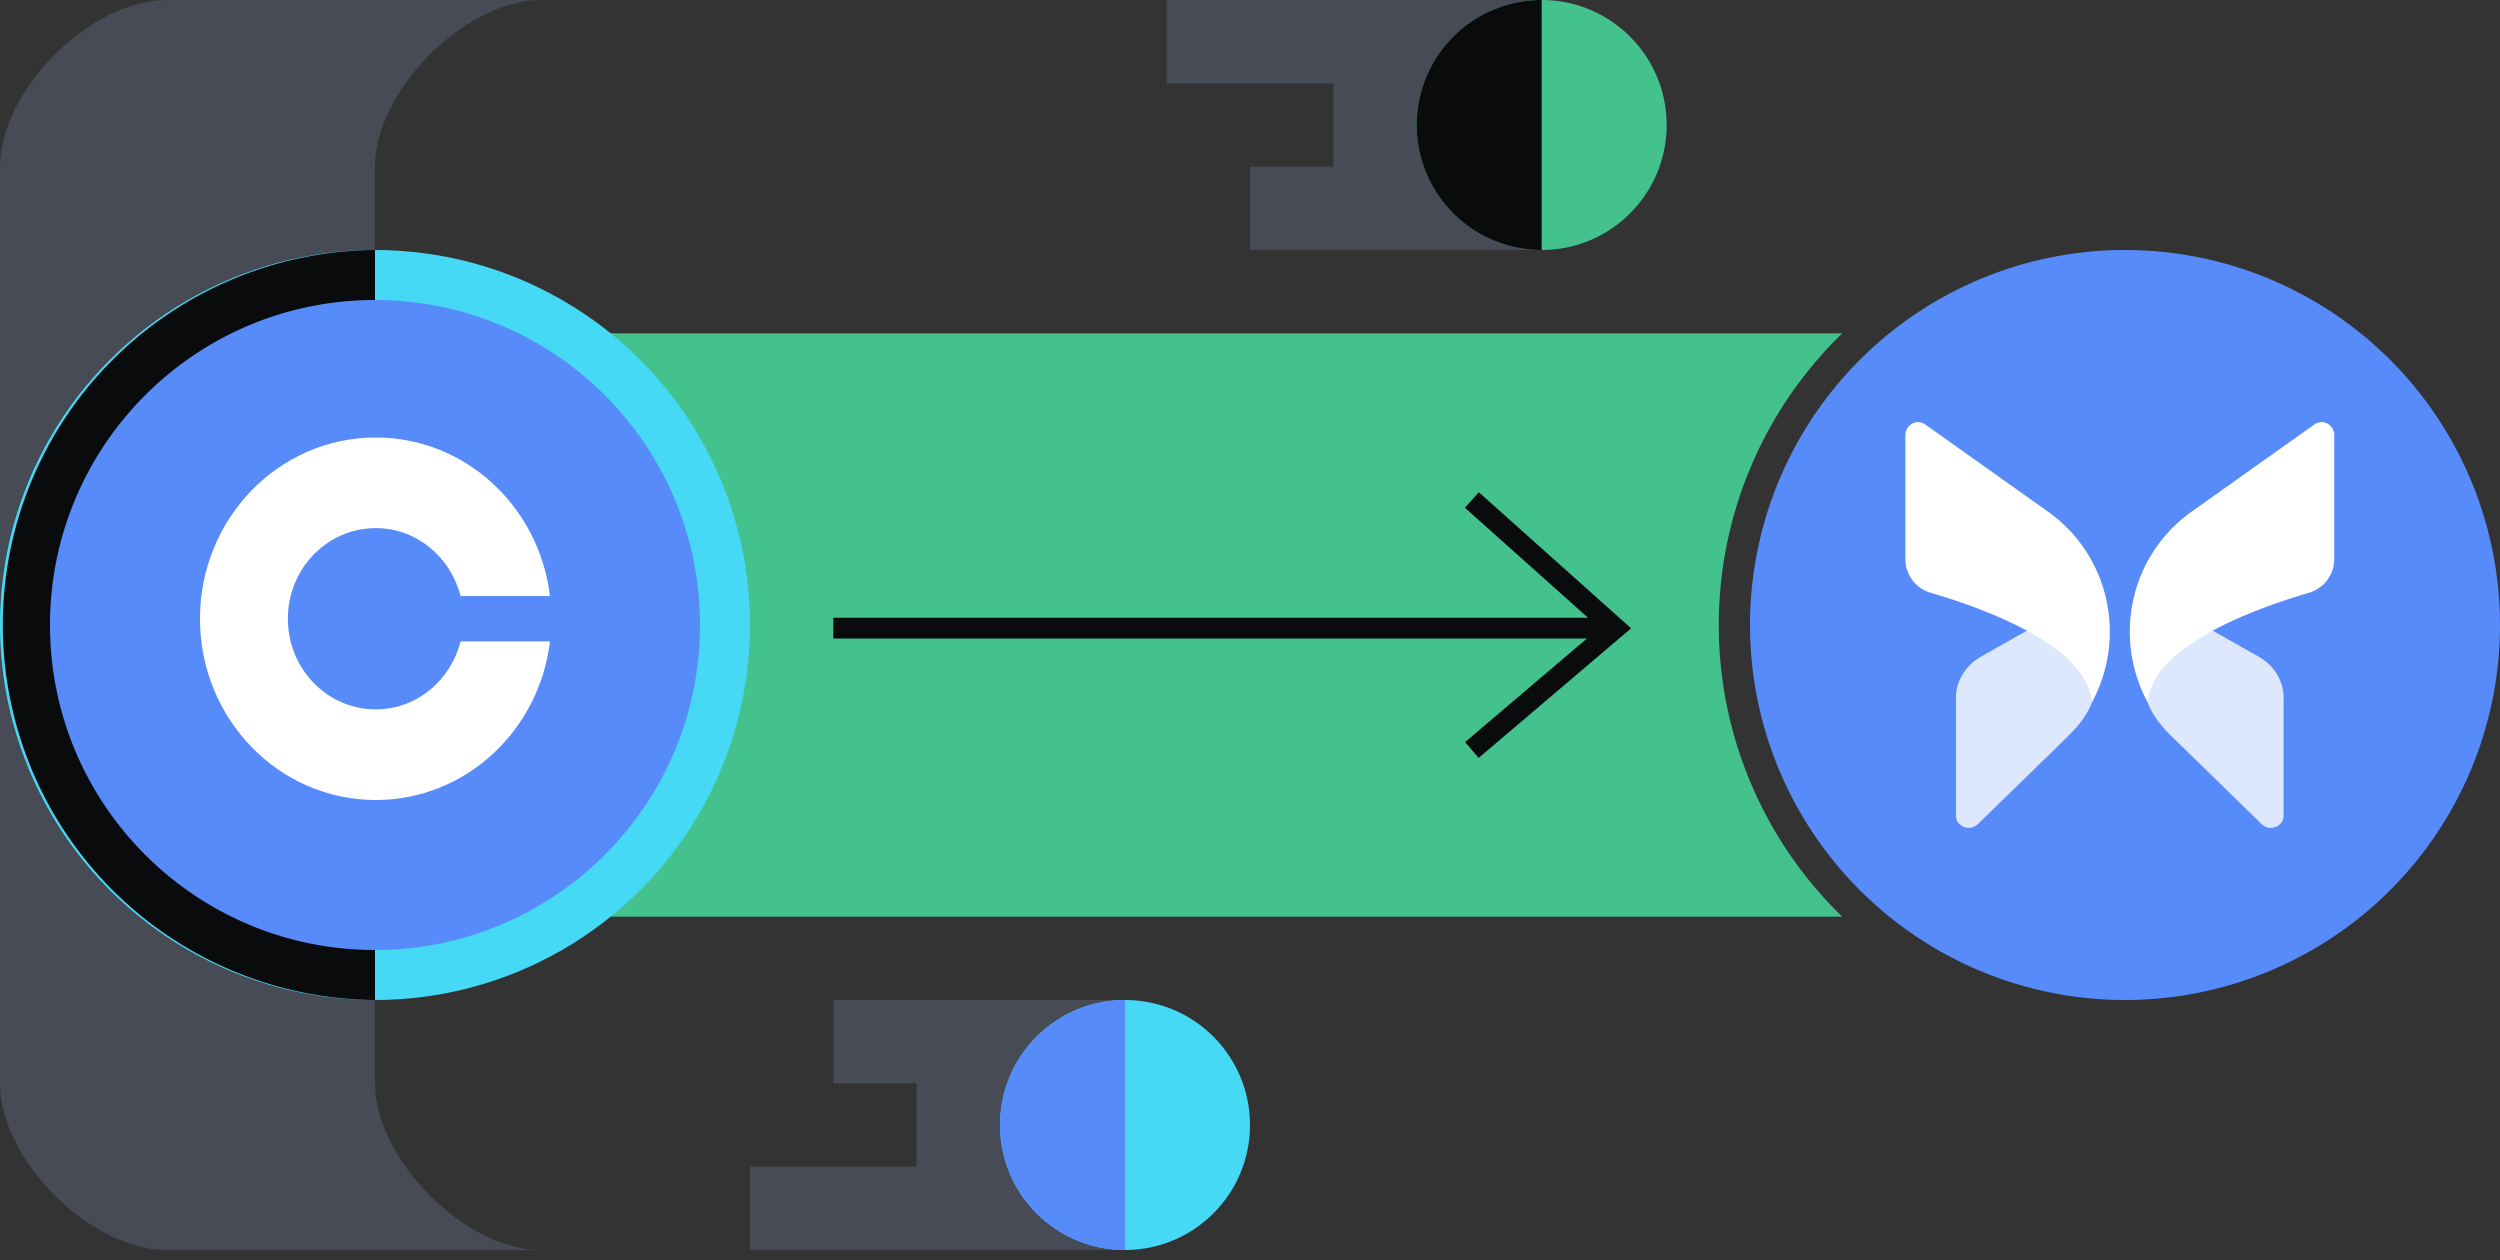
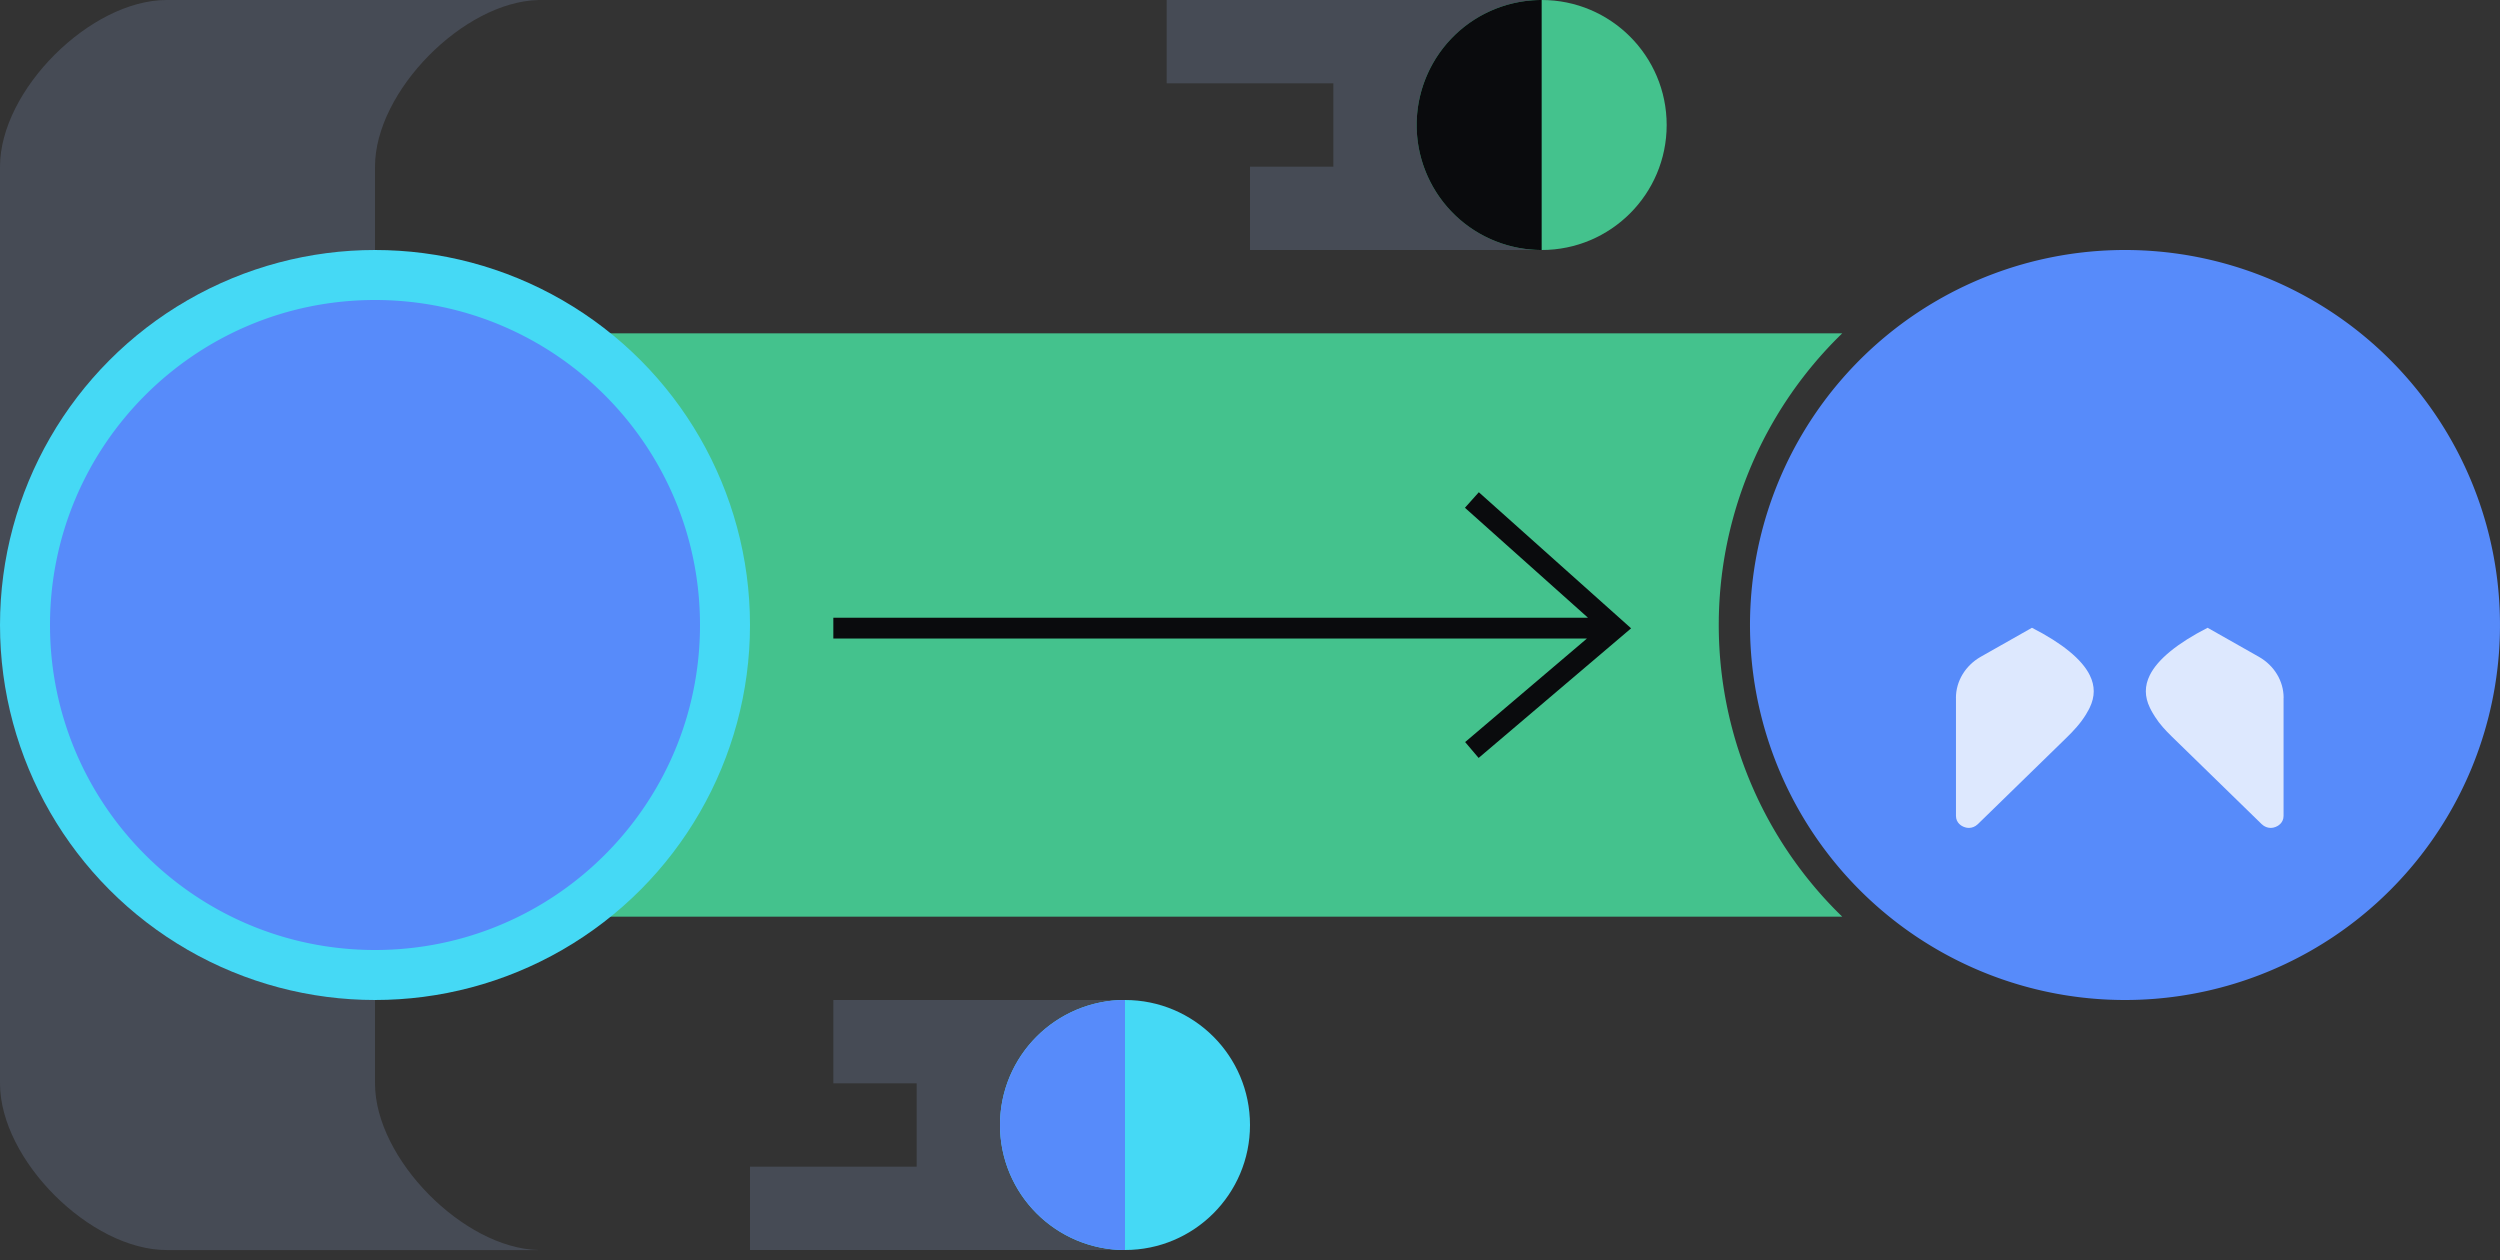
<svg xmlns="http://www.w3.org/2000/svg" fill="none" viewBox="0 0 240 121">
  <rect x="0" y="0" width="240" height="121" fill="#333333" stroke="none" />
  <path fill="#44C28D" d="M176.854 32a39 39 0 0 0-.431 55.577q.216.214.433.423H35V32z" />
  <path fill="#464B55" d="M51.67 120.004H16c-7.305 0-16-8.637-16-16v-88C0 8.641 8.695 0 16 0h35.67v.004C44.515.181 36 8.752 36 16.004v88c0 7.252 8.516 15.819 15.67 15.996zM72 120v-8h36v8zm16-8v-8h20v8zm-8-8v-8h28v8zM112 0v8h36V0zm16 8v8h20V8zm-8 8v8h28v-8z" />
  <path fill="#44C28D" d="M148 24c-6.627 0-12-5.373-12-12s5.373-12 12-12 12 5.373 12 12-5.373 12-12 12" />
  <path fill="#45D9F5" d="M120 108c0 6.627-5.373 12-12 12s-12-5.373-12-12 5.373-12 12-12 12 5.373 12 12" />
  <circle cx="36" cy="60" r="36" fill="#45D9F5" />
-   <path fill="#0A0B0D" d="M36 24a36.001 36.001 0 0 0 0 72z" />
  <path fill="#0A0B0D" fill-rule="evenodd" d="m156.586 60.319-14.638 12.443-1.295-1.524 11.691-9.938H80v-2h72.444l-11.81-10.554 1.333-1.492z" clip-rule="evenodd" />
  <path fill="#0A0B0D" d="M148 0a12 12 0 0 0-12 12 12 12 0 0 0 12 12z" />
  <path fill="#578BFA" d="M204 96a36 36 0 0 0 33.26-22.223 36.01 36.01 0 0 0-7.804-39.233A36 36 0 1 0 204 96m-96 0a12 12 0 1 0 0 24zM67.2 60c0 17.231-13.968 31.2-31.2 31.2C18.77 91.2 4.8 77.231 4.8 60S18.77 28.8 36 28.8c17.232 0 31.2 13.969 31.2 31.2" />
-   <path fill="#FFFFFF" d="M36.073 68.1c-4.662 0-8.438-3.892-8.438-8.7s3.776-8.7 8.438-8.7c3.923 0 7.193 2.783 8.141 6.524h8.585C51.766 48.634 44.68 42 36.073 42c-9.323 0-16.874 7.786-16.874 17.4s7.551 17.4 16.874 17.4c8.606 0 15.693-6.633 16.726-15.226h-8.583c-.95 3.743-4.218 6.527-8.143 6.527" />
  <path fill="#FFFFFF" d="M187.773 66.991V78.33c0 .698.584.99.764 1.056.181.078.791.25 1.333-.265l8.454-8.242c.722-.7 1.413-1.44 1.935-2.301.246-.406.35-.635.35-.635.518-1.067.518-2.096.011-3.12-.748-1.527-2.664-3.081-5.552-4.557l-4.93 2.792c-1.462.842-2.368 2.33-2.368 3.938z" opacity=".8" />
-   <path fill="#FFFFFF" d="M182.914 41.776v11.89c0 1.489.983 2.805 2.381 3.226 4.761 1.394 13.054 4.397 15.058 8.81.257.58.415 1.145.465 1.737a14.2 14.2 0 0 0 1.654-8.163 14.06 14.06 0 0 0-5.82-10.127l-11.811-8.386a1.16 1.16 0 0 0-.698-.237 1.16 1.16 0 0 0-.584.144 1.28 1.28 0 0 0-.645 1.106" />
  <path fill="#FFFFFF" d="M219.222 66.991V78.33c0 .698-.584.99-.764 1.056-.181.078-.791.25-1.333-.265l-8.65-8.432c-.587-.573-1.152-1.18-1.593-1.878-.354-.549-.492-.868-.492-.868-.518-1.067-.518-2.096-.011-3.12.752-1.527 2.664-3.081 5.552-4.557l4.929 2.792c1.475.842 2.369 2.33 2.369 3.938z" opacity=".8" />
-   <path fill="#FFFFFF" d="M224.088 41.776v11.89a3.38 3.38 0 0 1-2.381 3.226c-4.761 1.394-13.054 4.397-15.058 8.81a5.3 5.3 0 0 0-.465 1.737 14.2 14.2 0 0 1-1.654-8.163 14.05 14.05 0 0 1 5.824-10.127l11.807-8.386a1.14 1.14 0 0 1 .698-.237c.208 0 .388.038.584.144.388.222.649.63.649 1.106z" />
</svg>